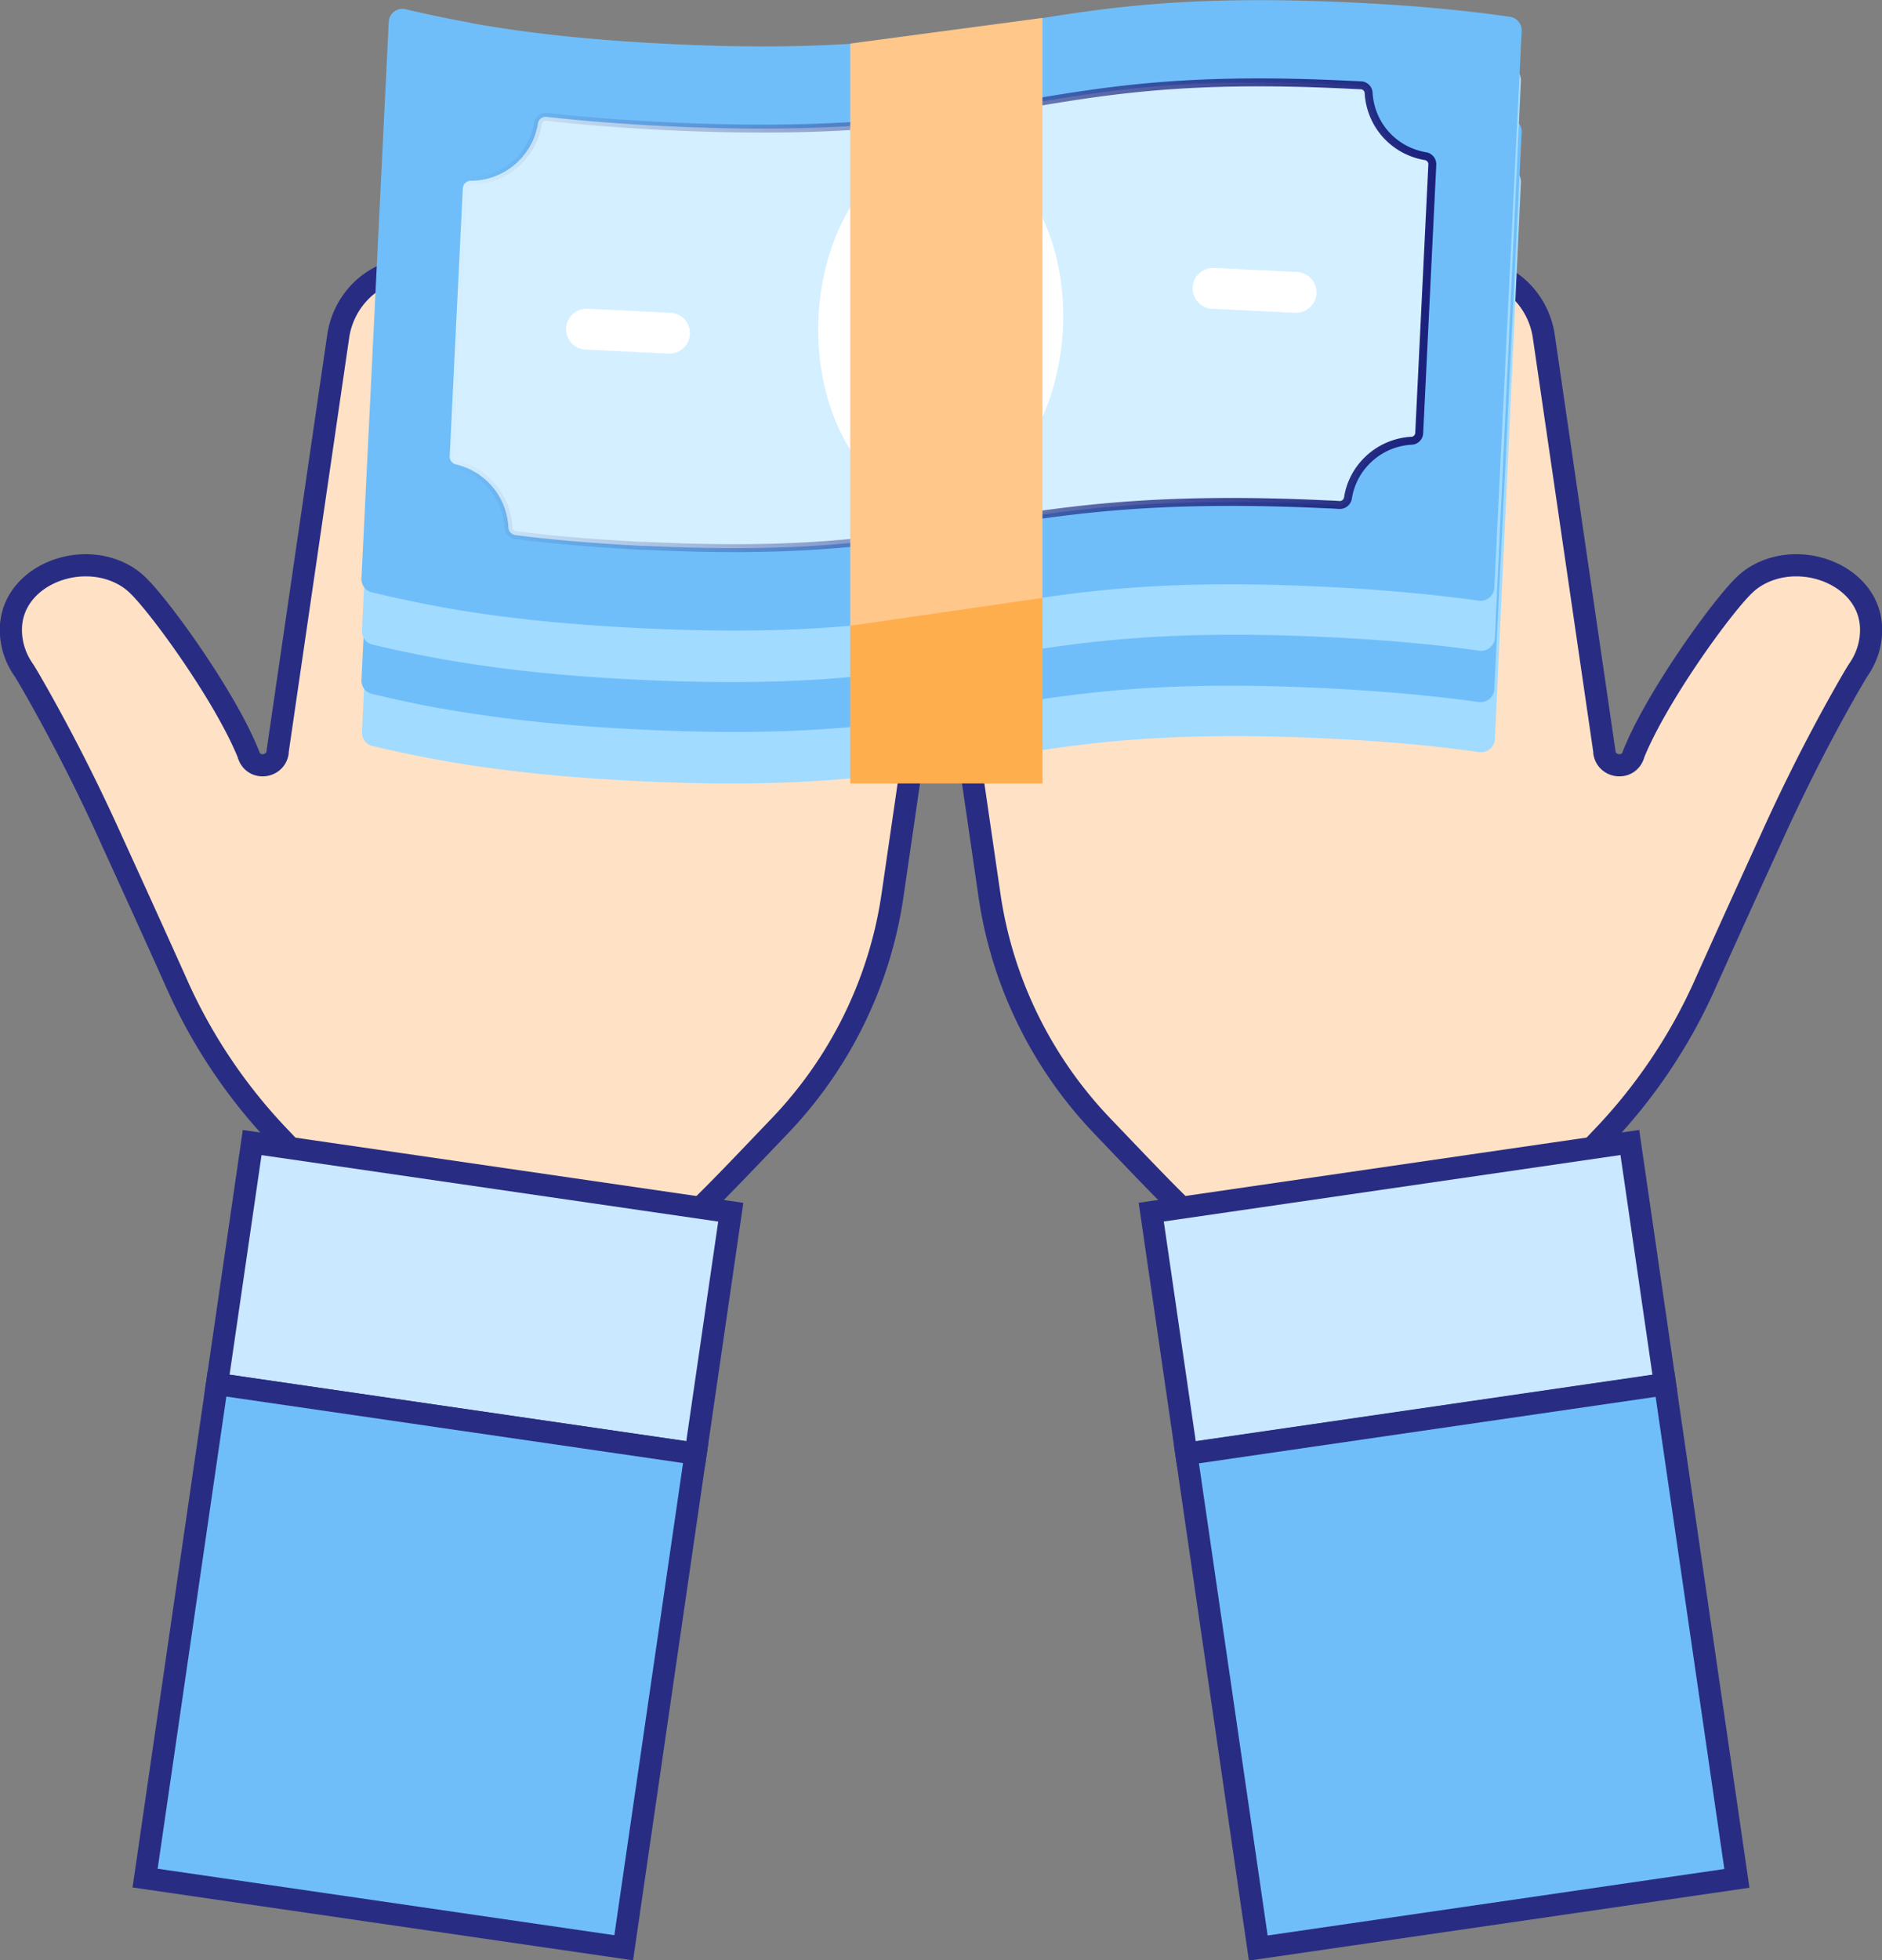
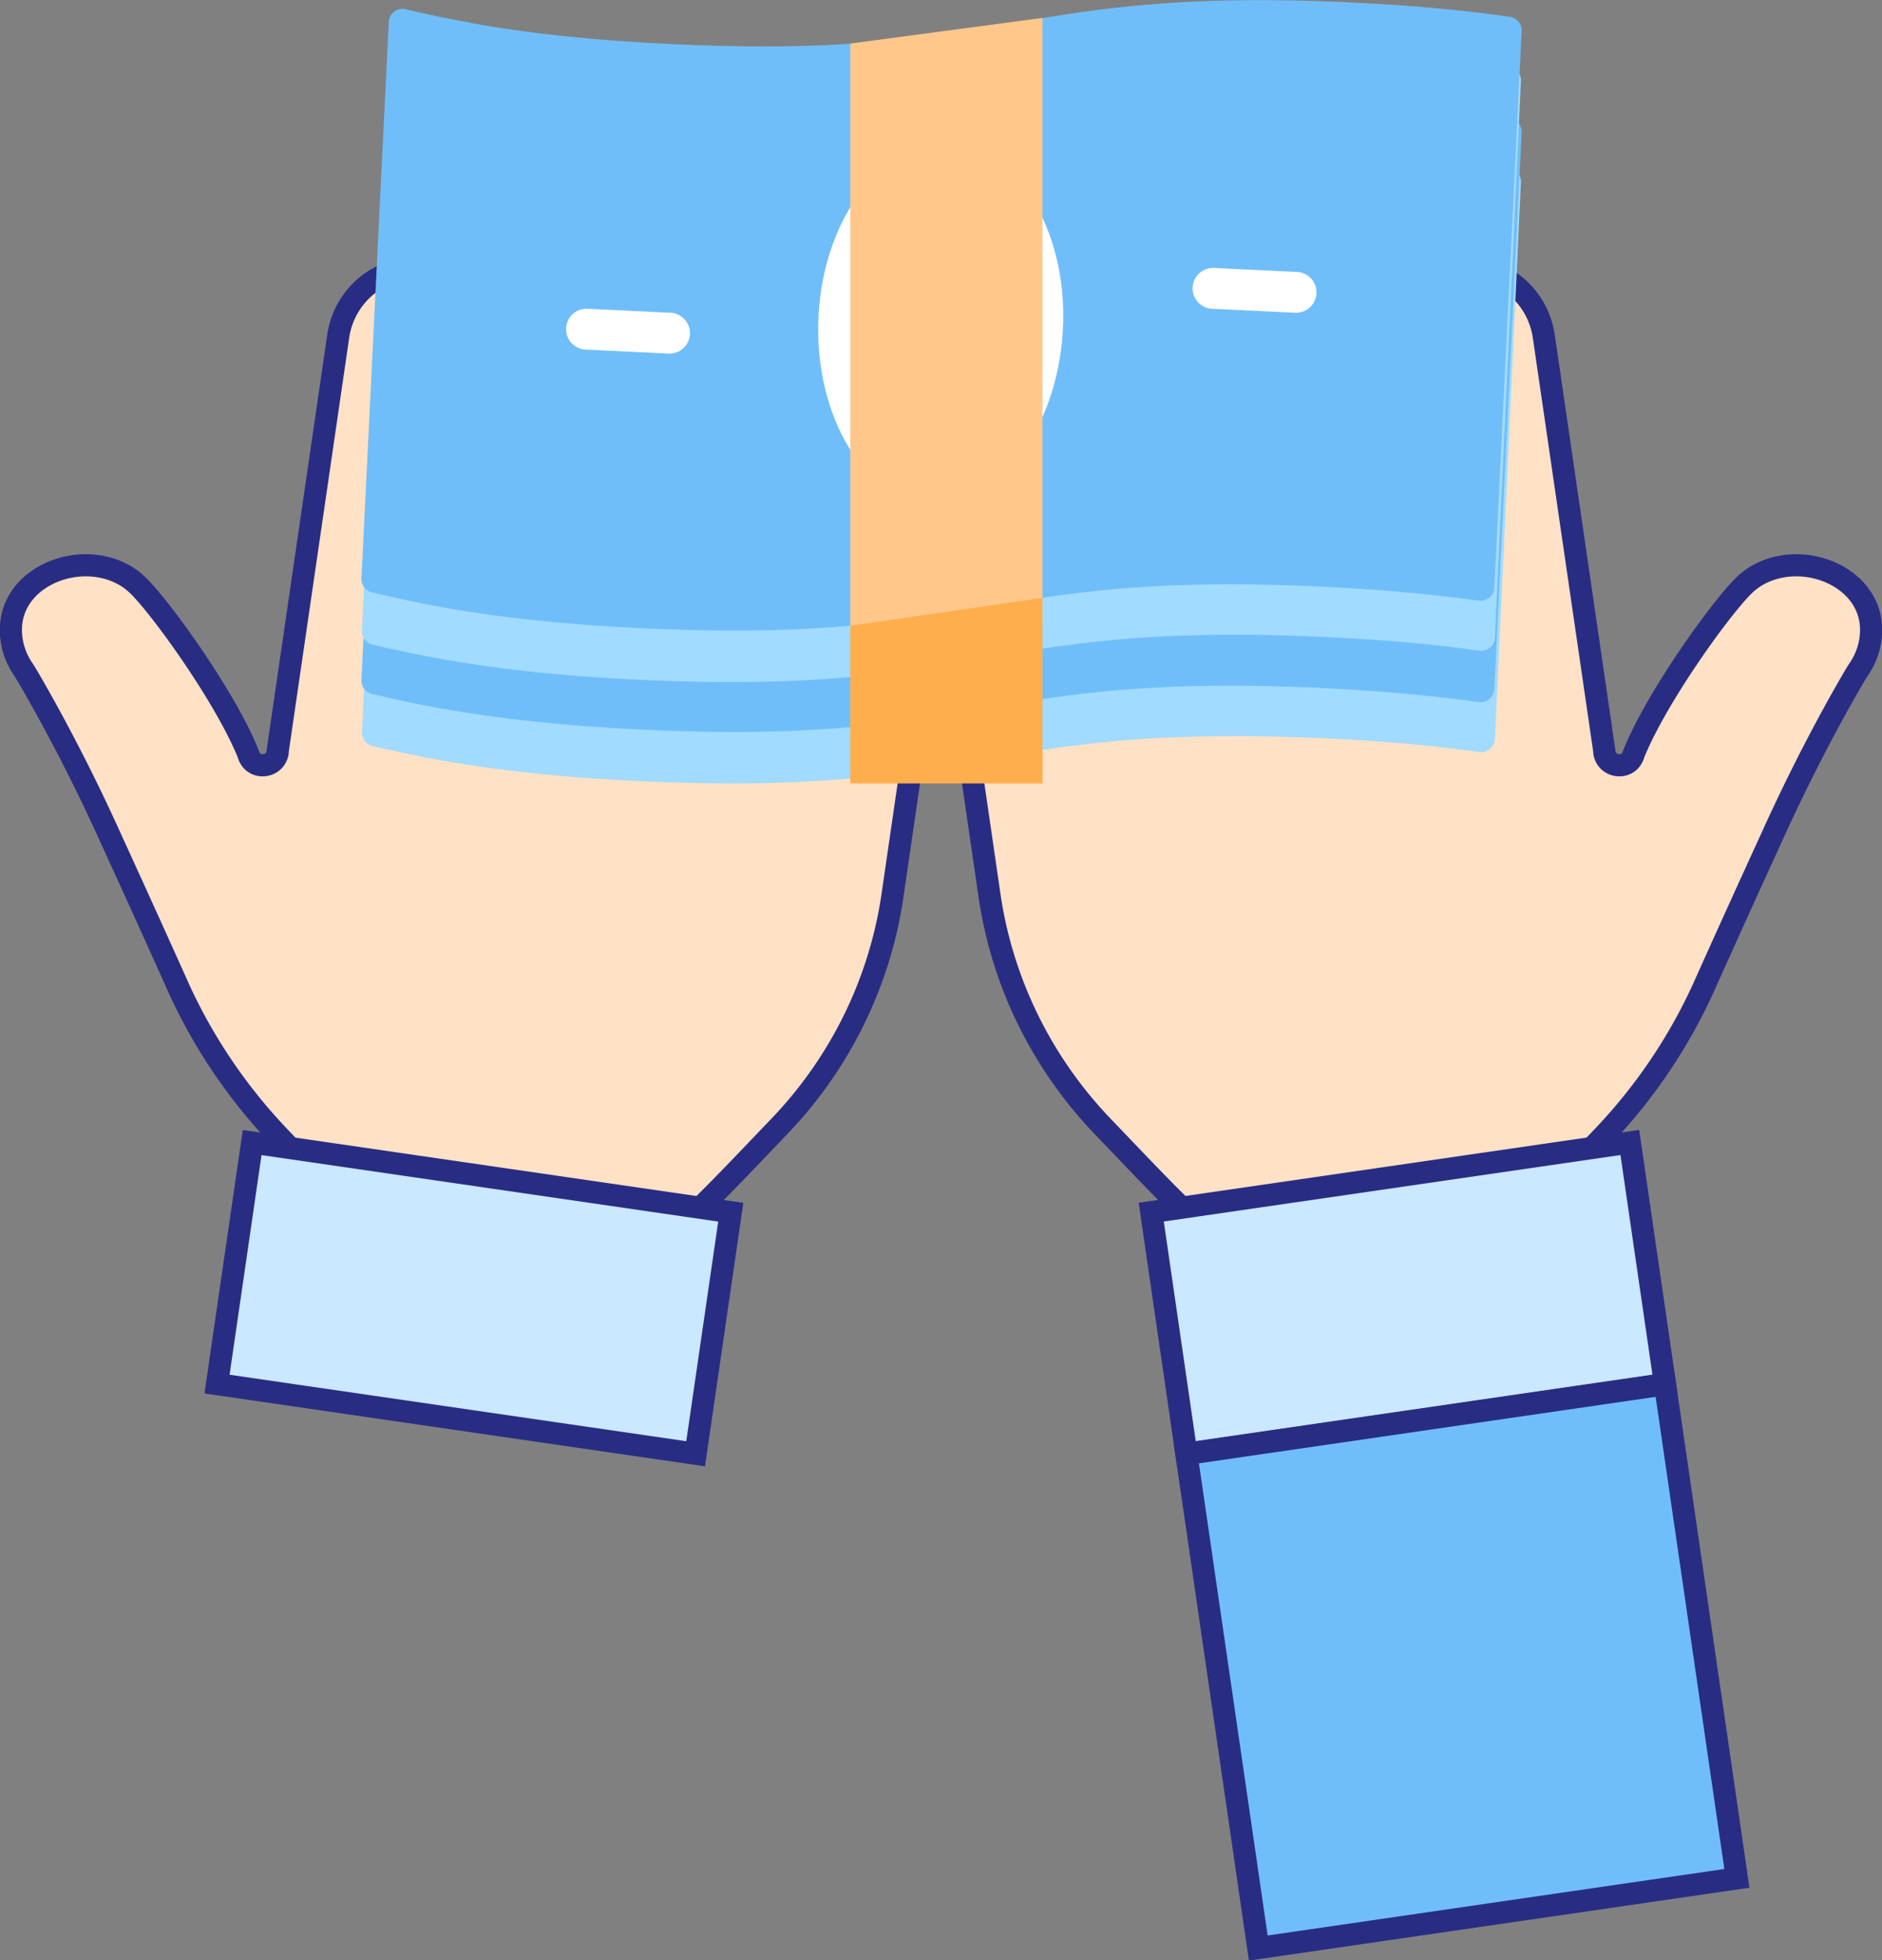
<svg xmlns="http://www.w3.org/2000/svg" xmlns:xlink="http://www.w3.org/1999/xlink" id="Layer_2" data-name="Layer 2" viewBox="0 0 101.95 106.17">
  <rect x="0" y="0" width="101.95" height="106.17" fill="#808080" stroke="none" />
  <defs>
    <linearGradient id="linear-gradient" x1="-489.45" y1="226.71" x2="-436.64" y2="226.71" gradientTransform="scale(-1 1) rotate(-2.68 -4564.244 -8682.239)" gradientUnits="userSpaceOnUse">
      <stop offset="0" stop-color="#1b217c" />
      <stop offset="1" stop-color="#1b217c" stop-opacity="0" />
    </linearGradient>
    <linearGradient id="linear-gradient-2" x1="-490.38" y1="243.59" x2="-437.56" y2="243.59" gradientTransform="scale(-1 1) rotate(-2.8 -4782.453 -8316.1)" xlink:href="#linear-gradient" />
    <linearGradient id="linear-gradient-3" x1="-489.2" y1="221.22" x2="-436.38" y2="221.22" xlink:href="#linear-gradient" />
    <linearGradient id="linear-gradient-4" x1="-490.11" y1="238.1" x2="-437.29" y2="238.1" gradientTransform="scale(-1 1) rotate(-2.8 -4782.453 -8316.1)" xlink:href="#linear-gradient" />
    <mask id="mask" x="-12.14" y=".61" width="74.56" height="74.56" maskUnits="userSpaceOnUse">
      <g id="custom">
        <path id="bg" class="cls-6" transform="rotate(-171.72 25.135 37.898)" d="M-7.75 5.01h65.77v65.77H-7.75z" />
      </g>
    </mask>
    <mask id="mask-1" x="39.53" y=".61" width="74.56" height="74.56" maskUnits="userSpaceOnUse">
      <g id="custom-2" data-name="custom">
        <path id="bg-2" data-name="bg" class="cls-6" transform="rotate(-8.28 76.833 37.92)" d="M43.93 5.01h65.77v65.77H43.93z" />
      </g>
    </mask>
    <style>.cls-6{fill:#fff}.cls-8{fill:#a1dbff}.cls-10,.cls-9{fill:#70bef9}.cls-10,.cls-11,.cls-12{stroke-width:1.2px}.cls-10,.cls-11,.cls-12,.cls-13{stroke:#282d83;stroke-miterlimit:10}.cls-11,.cls-13{fill:#ffe1c5}.cls-12{fill:#cae8ff}.cls-13{stroke-width:1.91px}</style>
  </defs>
  <g id="Layer_1-2" data-name="Layer 1">
    <g style="mask:url(#mask)">
      <g id="g141">
        <g id="g143">
          <g id="g145">
            <g id="g151">
              <path id="path153" class="cls-13" d="m24.26 34.77 3.34-22.93c.38-2.58 2.8-4.44 5.37-4.02 2.5.41 4.22 2.75 3.86 5.27l-3.34 22.92" />
            </g>
            <g id="g155">
              <path id="path157" class="cls-11" d="m42.65 37.44 1.49-10.23c.25-1.73 1.65-3.15 3.4-3.24 2.35-.11 4.1 1.92 3.78 4.13l-2.97 20.38c-.68 4.69-2.82 9.06-6.1 12.49-7.31 7.64-8.39 9.05-15.51 8.44-5.34-.46-5.03-.93-11.67-7.91a29.204 29.204 0 0 1-5.47-8.16c0-.02-.02-.04-.03-.07-1.39-3.1-2.66-5.88-3.56-7.85a98.385 98.385 0 0 0-3.91-7.74c-.38-.67-.69-1.21-.84-1.43-.44-.64-.68-1.4-.67-2.18.03-2.79 3.55-4.27 6.02-2.99.33.17.63.39.89.65 1.28 1.26 4.79 6.14 5.99 9.2v.02c.31.76 1.42.61 1.55-.19v-.07l3.28-22.47c.28-1.95 1.86-3.53 3.82-3.64 2.7-.15 4.73 2.18 4.36 4.71l-2.27 15.49" />
            </g>
            <g id="g159">
-               <path id="path161" class="cls-13" d="m33.49 36.01 2.52-17.19c.35-2.44 2.56-4.22 5.01-3.94 2.54.29 4.47 2.66 4.11 5.17l-2.49 17.4" />
-             </g>
+               </g>
          </g>
        </g>
      </g>
    </g>
    <path class="cls-12" transform="rotate(-171.72 25.671 70.303)" d="M12.57 63.69h26.2v13.22h-26.2z" />
-     <path class="cls-10" transform="rotate(-171.72 22.77 90.226)" d="M9.67 76.71h26.2v27.04H9.67z" />
    <g style="mask:url(#mask-1)">
      <g id="g141-2" data-name="g141">
        <g id="g143-2" data-name="g143">
          <g id="g145-2" data-name="g145">
            <g id="g151-2" data-name="g151">
              <path id="path153-2" data-name="path153" class="cls-13" d="m77.69 34.77-3.34-22.93c-.38-2.58-2.8-4.44-5.37-4.02-2.5.41-4.22 2.75-3.86 5.27l3.34 22.92" />
            </g>
            <g id="g155-2" data-name="g155">
              <path id="path157-2" data-name="path157" class="cls-11" d="m59.3 37.44-1.49-10.23c-.25-1.73-1.65-3.15-3.4-3.24a3.618 3.618 0 0 0-3.78 4.13l2.97 20.38c.68 4.69 2.82 9.06 6.1 12.49 7.31 7.64 8.39 9.05 15.51 8.44 5.34-.46 5.03-.93 11.67-7.91 2.27-2.39 4.12-5.15 5.47-8.16 0-.02.02-.04.03-.07 1.39-3.1 2.66-5.88 3.56-7.85 1.19-2.63 2.49-5.22 3.91-7.74.38-.67.69-1.21.84-1.43.44-.64.68-1.4.67-2.18-.03-2.79-3.55-4.27-6.02-2.99-.33.17-.63.39-.89.65-1.28 1.26-4.79 6.14-5.99 9.2v.02c-.31.76-1.42.61-1.55-.19v-.07l-3.28-22.47c-.28-1.95-1.86-3.53-3.82-3.64-2.7-.15-4.73 2.18-4.36 4.71l2.27 15.49" />
            </g>
            <g id="g159-2" data-name="g159">
              <path id="path161-2" data-name="path161" class="cls-13" d="m68.46 36.01-2.52-17.19c-.35-2.44-2.56-4.22-5.01-3.94-2.54.29-4.47 2.66-4.11 5.17l2.49 17.4" />
            </g>
          </g>
        </g>
      </g>
    </g>
    <path class="cls-12" transform="rotate(-8.28 76.294 70.31)" d="M63.18 63.69h26.2v13.22h-26.2z" />
    <path class="cls-10" transform="rotate(-8.28 79.226 90.242)" d="M66.08 76.71h26.2v27.04h-26.2z" />
    <path class="cls-8" d="m21.39 10.38-.88 28.75c-.02.36.22.68.57.76 1.17.28 2.88 1.3 2.88 1.3 2.84.5 6.24.91 10.78 1.12 18.43.86 18.61-3.19 37.04-2.32 3.31.15 6.03.41 8.35.74.43.06.83-.26.85-.7l1.41-30.16a.742.742 0 0 0-.64-.77c-2.36-.33-5.11-.6-8.49-.76-18.43-.86-18.62 3.19-37.04 2.32-4.54-.21-7.95-.62-10.78-1.12-1.27-.22-2.05.41-3.14.15a.743.743 0 0 0-.91.69Z" />
    <path class="cls-8" d="M19.61 39.64c-.02.36.22.68.57.76 1.17.28 2.41.54 3.78.79l.38-8.18 2.94-8.31-2.26-6.18.42-8.98c-1.27-.22-2.42-.47-3.51-.72a.743.743 0 0 0-.91.69" />
    <path d="M34.95 37.85c8.73.41 13.02-.33 17.56-1.1 4.81-.82 9.79-1.67 19.48-1.22.2 0 .4.02.59.03.22.01.42-.15.46-.37.12-.8.5-1.51 1.04-2.05a3.7 3.7 0 0 1 2.4-1.07c.22-.01.4-.2.41-.42l.68-14.53a.444.444 0 0 0-.36-.46c-.85-.14-1.6-.56-2.15-1.17-.55-.61-.89-1.39-.94-2.26-.01-.22-.19-.39-.42-.41l-.66-.03c-8.73-.41-13.02.33-17.56 1.1-4.81.82-9.79 1.67-19.48 1.22-2.41-.11-4.52-.28-6.4-.48a.427.427 0 0 0-.48.36c-.14.89-.6 1.67-1.25 2.22-.65.55-1.49.88-2.39.88-.23 0-.42.19-.43.42l-.68 14.5c0 .21.13.4.33.45.8.18 1.5.62 2 1.22s.82 1.36.86 2.18c.01.21.18.38.38.41 1.96.24 4.24.44 6.98.57h0Z" style="fill:#d4efff;stroke-linecap:round;stroke-linejoin:round;stroke-width:.43px;stroke:url(#linear-gradient)" />
-     <path class="cls-6" d="M44.34 25.42c-.25 5.31 2.5 9.97 6.16 10.14 3.66.17 6.83-4.21 7.08-9.52s-2.51-9.82-6.17-9.99c-3.66-.17-6.82 4.06-7.07 9.37ZM31.68 27.23l4.57.21c.61.03 1.13-.44 1.15-1.05s-.44-1.13-1.05-1.15l-4.57-.21c-.61-.03-1.13.44-1.15 1.05-.03.61.44 1.13 1.05 1.15ZM65.62 24.94l4.57.21c.61.03 1.13-.44 1.15-1.05s-.44-1.13-1.05-1.15l-4.57-.21c-.61-.03-1.13.44-1.15 1.05s.44 1.13 1.05 1.15Z" />
    <path class="cls-9" d="m21.42 7.56-.95 28.75c-.02.36.22.68.57.76 1.17.28 2.88 1.3 2.88 1.3 2.83.51 6.24.92 10.78 1.14 18.42.9 18.62-3.15 37.05-2.24 3.31.16 6.02.43 8.35.75.43.06.83-.26.85-.7l1.48-30.15a.742.742 0 0 0-.64-.77c-2.36-.34-5.11-.61-8.49-.77-18.43-.9-18.62 3.15-37.05 2.24-4.54-.22-7.95-.63-10.78-1.14-1.27-.23-2.05.4-3.14.15a.738.738 0 0 0-.91.69Z" />
    <path class="cls-9" d="M19.58 36.82c-.02.36.22.68.57.76 1.17.28 2.4.55 3.78.8l.4-8.17 2.96-8.31-2.25-6.19.44-8.98c-1.27-.23-2.42-.47-3.51-.73a.738.738 0 0 0-.91.69" />
-     <path d="M34.92 35.06c8.73.43 13.02-.3 17.56-1.06 4.81-.81 9.79-1.65 19.49-1.18.2 0 .4.02.59.03.22.01.42-.15.46-.37.12-.8.5-1.51 1.05-2.05a3.69 3.69 0 0 1 2.4-1.06c.22-.01.4-.19.41-.42l.71-14.53a.444.444 0 0 0-.36-.46c-.85-.14-1.6-.56-2.15-1.17-.55-.61-.89-1.4-.94-2.26a.435.435 0 0 0-.42-.41l-.66-.03c-8.73-.43-13.02.3-17.56 1.06-4.81.81-9.79 1.65-19.49 1.18-2.41-.12-4.52-.29-6.39-.5a.427.427 0 0 0-.48.36c-.14.89-.6 1.66-1.25 2.22-.65.55-1.49.88-2.39.88-.23 0-.42.19-.43.42l-.71 14.49c-.01.21.13.4.33.45a3.688 3.688 0 0 1 2.85 3.42c.01.21.18.38.38.41 1.96.25 4.24.45 6.98.59h0Z" style="stroke:url(#linear-gradient-2);fill:#d4efff;stroke-linecap:round;stroke-linejoin:round;stroke-width:.43px" />
    <path class="cls-6" d="M44.34 22.65c-.26 5.31 2.48 9.97 6.14 10.15s6.84-4.2 7.1-9.51c.26-5.31-2.49-9.82-6.15-10-3.66-.18-6.83 4.04-7.09 9.35ZM31.68 24.43l4.57.22a1.107 1.107 0 0 0 .11-2.21l-4.57-.22a1.107 1.107 0 0 0-.11 2.21ZM65.62 22.22l4.57.22a1.107 1.107 0 0 0 .11-2.21l-4.57-.22a1.107 1.107 0 0 0-.11 2.21Z" />
    <path class="cls-8" d="m21.39 4.89-.88 28.75c-.02.36.22.68.57.76 1.17.28 2.88 1.3 2.88 1.3 2.84.5 6.24.91 10.78 1.12 18.43.86 18.61-3.19 37.04-2.32 3.31.15 6.03.41 8.35.74.43.06.83-.26.85-.7l1.41-30.16a.742.742 0 0 0-.64-.77c-2.36-.33-5.11-.6-8.49-.76-18.43-.86-18.62 3.19-37.04 2.32-4.54-.21-7.95-.62-10.78-1.12-1.27-.22-2.05.41-3.14.15a.743.743 0 0 0-.91.69Z" />
    <path class="cls-8" d="M19.61 34.15c-.02.36.22.68.57.76 1.17.28 2.41.54 3.78.79l.38-8.18 2.94-8.31-2.26-6.18.42-8.98c-1.27-.22-2.42-.47-3.51-.72a.743.743 0 0 0-.91.69" />
    <path d="M34.95 32.35c8.73.41 13.02-.33 17.56-1.1 4.81-.82 9.79-1.67 19.48-1.22.2 0 .4.02.59.03.22.01.42-.15.46-.37.12-.8.5-1.51 1.04-2.05a3.7 3.7 0 0 1 2.4-1.07c.22-.01.4-.2.41-.42l.68-14.53a.444.444 0 0 0-.36-.46c-.85-.14-1.6-.56-2.15-1.17-.55-.61-.89-1.39-.94-2.26-.01-.22-.19-.39-.42-.41l-.66-.03c-8.73-.41-13.02.33-17.56 1.1-4.81.82-9.79 1.67-19.48 1.22-2.41-.11-4.52-.28-6.4-.48a.427.427 0 0 0-.48.36c-.14.89-.6 1.67-1.25 2.22-.65.55-1.49.88-2.39.88-.23 0-.42.19-.43.42l-.68 14.5c0 .21.13.4.33.45.8.18 1.5.62 2 1.22s.82 1.36.86 2.18c.01.21.18.38.38.41 1.96.24 4.24.44 6.98.57h0Z" style="stroke:url(#linear-gradient-3);fill:#d4efff;stroke-linecap:round;stroke-linejoin:round;stroke-width:.43px" />
    <path class="cls-6" d="M44.34 19.93c-.25 5.31 2.5 9.97 6.16 10.14 3.66.17 6.83-4.21 7.08-9.52s-2.51-9.82-6.17-9.99c-3.66-.17-6.82 4.06-7.07 9.37ZM31.68 21.73l4.57.21c.61.03 1.13-.44 1.15-1.05s-.44-1.13-1.05-1.15l-4.57-.21c-.61-.03-1.13.44-1.15 1.05-.03.61.44 1.13 1.05 1.15ZM65.62 19.45l4.57.21c.61.03 1.13-.44 1.15-1.05s-.44-1.13-1.05-1.15l-4.57-.21c-.61-.03-1.13.44-1.15 1.05s.44 1.13 1.05 1.15Z" />
    <path class="cls-9" d="m21.42 2.07-.95 28.75c-.02.36.22.68.57.76 1.17.28 2.88 1.3 2.88 1.3 2.83.51 6.24.92 10.78 1.14 18.42.9 18.62-3.15 37.05-2.24 3.31.16 6.02.43 8.35.75.43.06.83-.26.85-.7l1.48-30.15a.742.742 0 0 0-.64-.77C79.43.57 76.68.3 73.3.14c-18.43-.9-18.62 3.15-37.05 2.24-4.54-.22-7.95-.63-10.78-1.14-1.27-.23-2.05.4-3.14.15a.738.738 0 0 0-.91.69Z" />
    <path class="cls-9" d="M19.58 31.32c-.02.36.22.68.57.76 1.17.28 2.4.55 3.78.8l.4-8.17 2.96-8.31-2.25-6.19.44-8.98C24.21 1 23.06.76 21.97.5a.738.738 0 0 0-.91.69" />
-     <path d="M34.92 29.56c8.73.43 13.02-.3 17.56-1.06 4.81-.81 9.79-1.65 19.49-1.18.2 0 .4.02.59.03.22.01.42-.15.46-.37.12-.8.5-1.51 1.05-2.05a3.69 3.69 0 0 1 2.4-1.06c.22-.01.4-.19.41-.42l.71-14.53a.444.444 0 0 0-.36-.46c-.85-.14-1.6-.56-2.15-1.17-.55-.61-.89-1.4-.94-2.26a.435.435 0 0 0-.42-.41l-.66-.03c-8.73-.43-13.02.3-17.56 1.06-4.81.81-9.79 1.65-19.49 1.18-2.41-.12-4.52-.29-6.39-.5a.427.427 0 0 0-.48.36c-.14.89-.6 1.66-1.25 2.22-.65.55-1.49.88-2.39.88-.23 0-.42.19-.43.42l-.71 14.49c-.01.21.13.4.33.45a3.688 3.688 0 0 1 2.85 3.42c.01.21.18.38.38.41 1.96.25 4.24.45 6.98.59h0Z" style="stroke:url(#linear-gradient-4);fill:#d4efff;stroke-linecap:round;stroke-linejoin:round;stroke-width:.43px" />
    <path class="cls-6" d="M44.34 17.16c-.26 5.31 2.48 9.97 6.14 10.15s6.84-4.2 7.1-9.51c.26-5.31-2.49-9.82-6.15-10s-6.83 4.04-7.09 9.35ZM31.68 18.93l4.57.22a1.107 1.107 0 0 0 .11-2.21l-4.57-.22a1.107 1.107 0 0 0-.11 2.21ZM65.62 16.72l4.57.22a1.107 1.107 0 0 0 .11-2.21l-4.57-.22a1.107 1.107 0 0 0-.11 2.21Z" />
    <path style="fill:#ffc78a" d="m56.47 33.78-10.41.11V2.36L56.47.97v32.81z" />
    <path style="fill:#ffae4d" d="M56.47 42.43H46.06v-8.54l10.41-1.51v10.05z" />
  </g>
</svg>